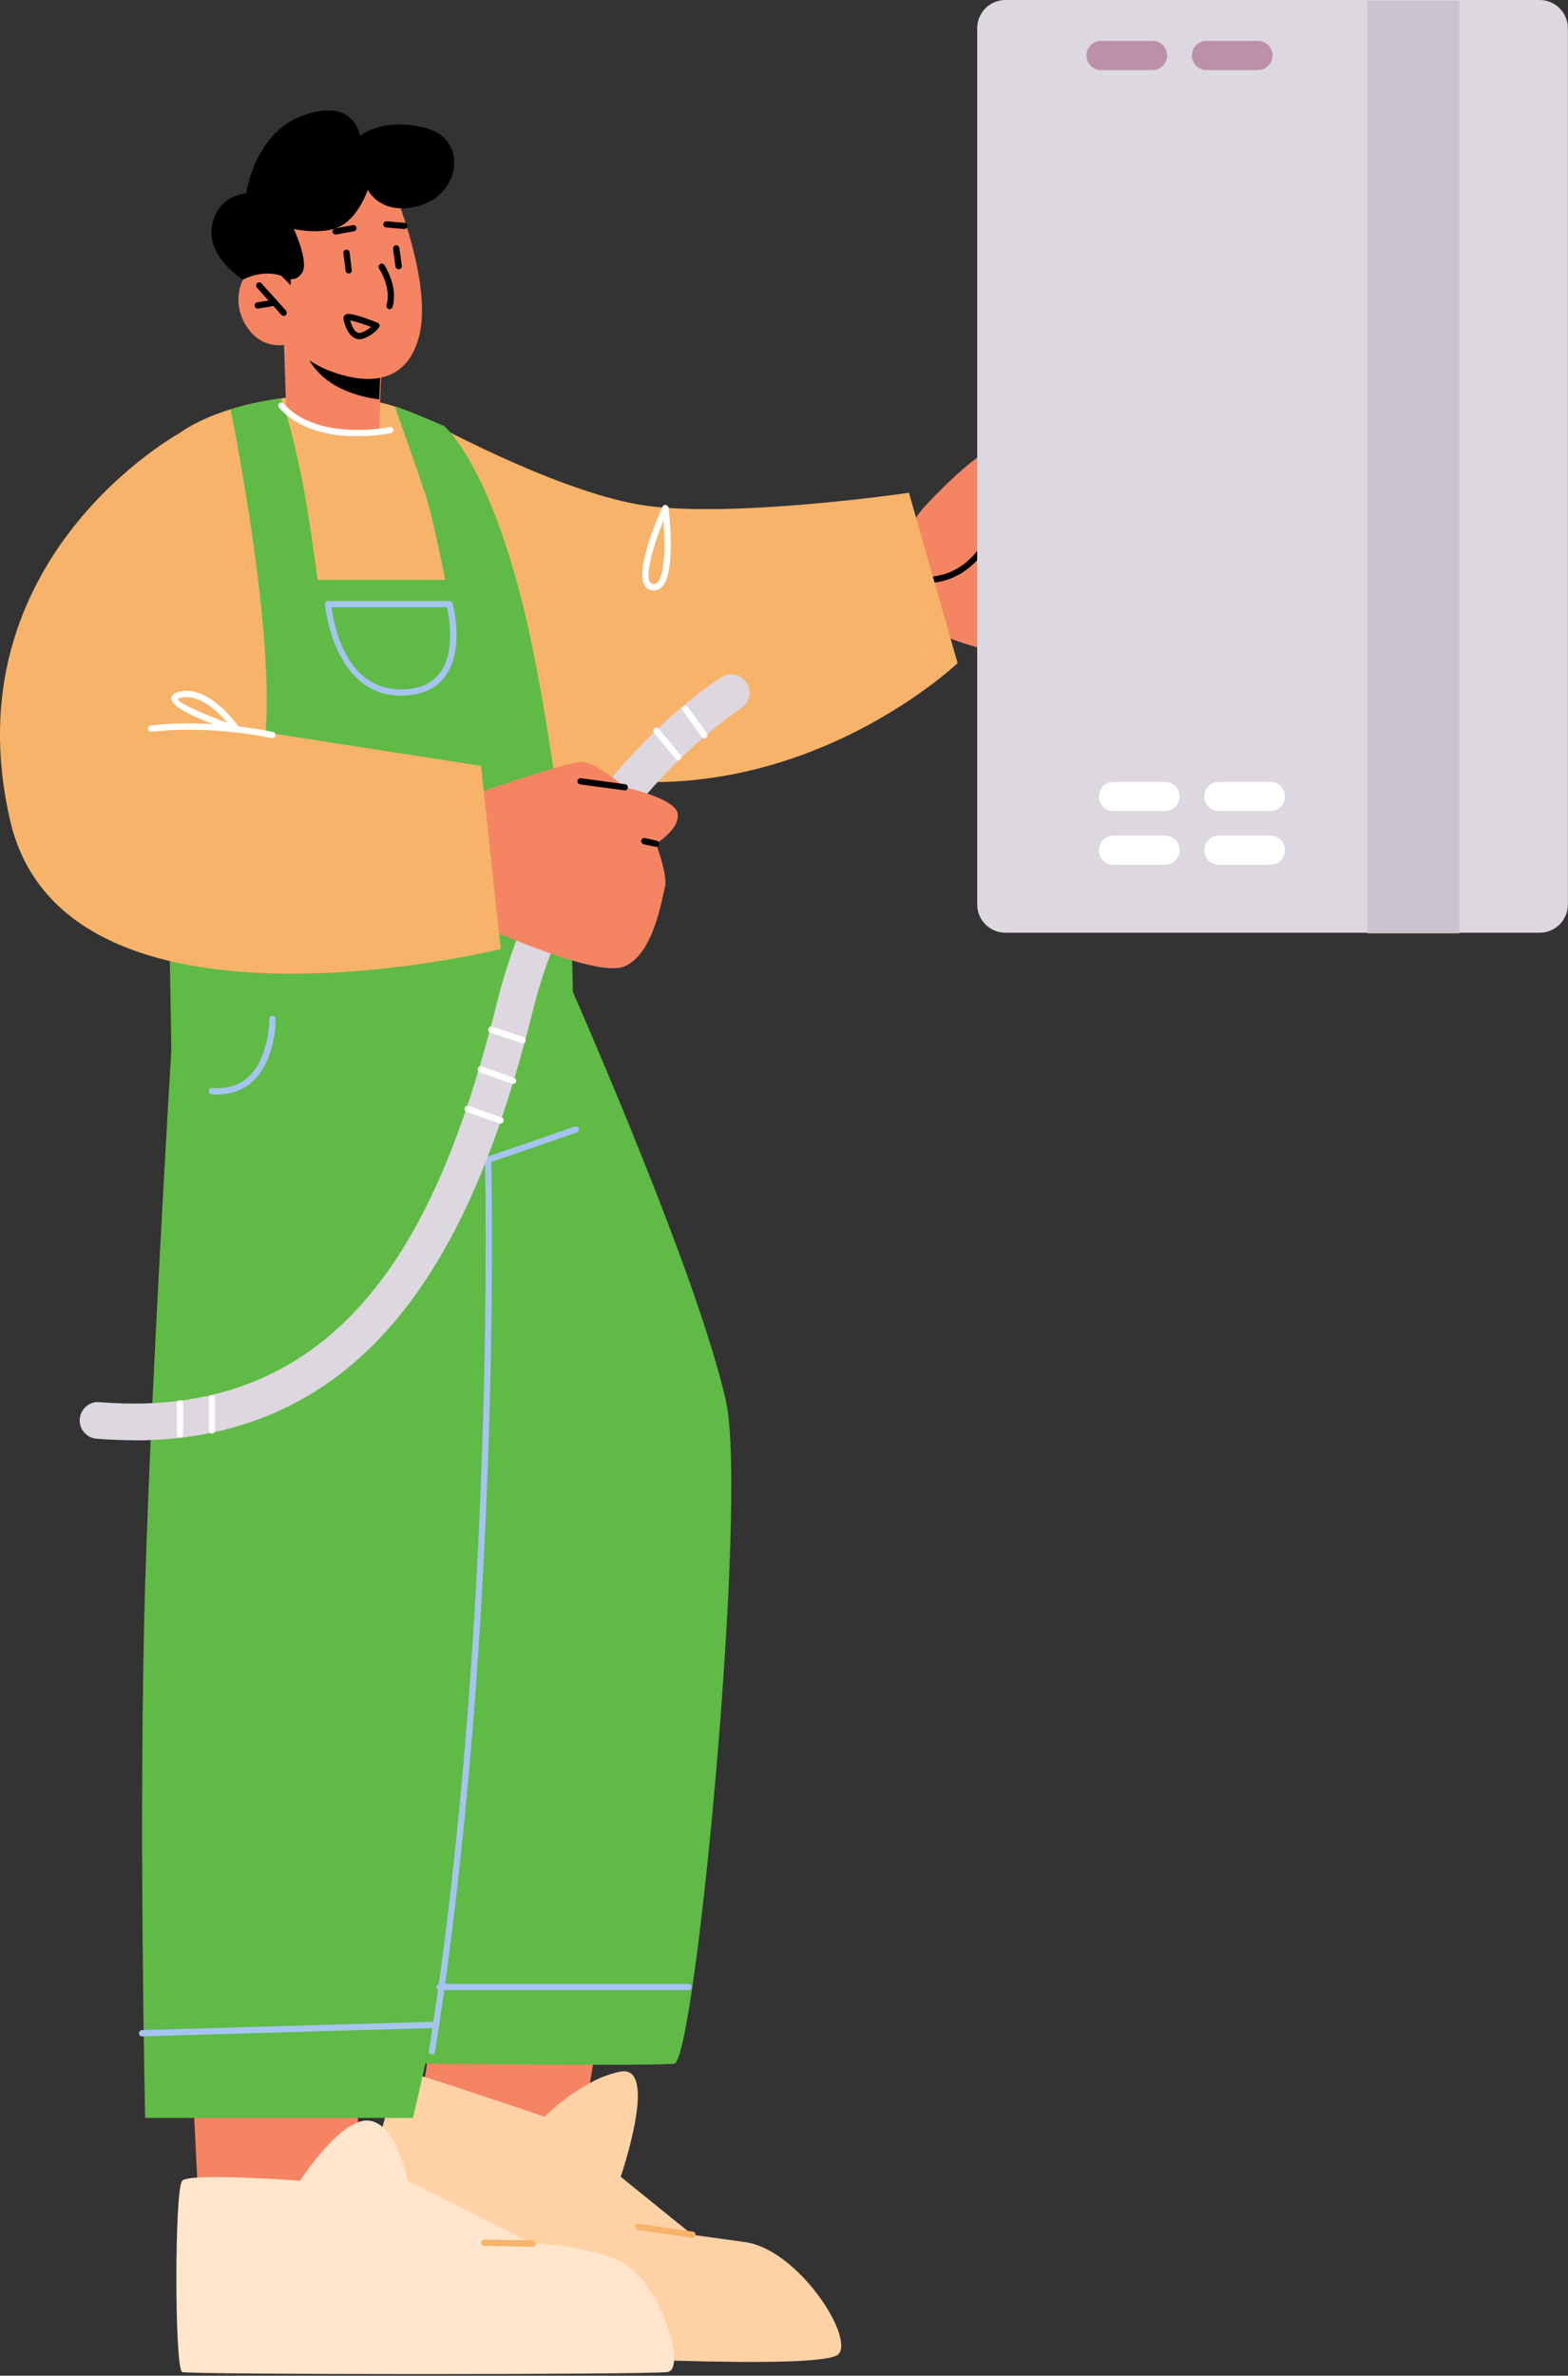
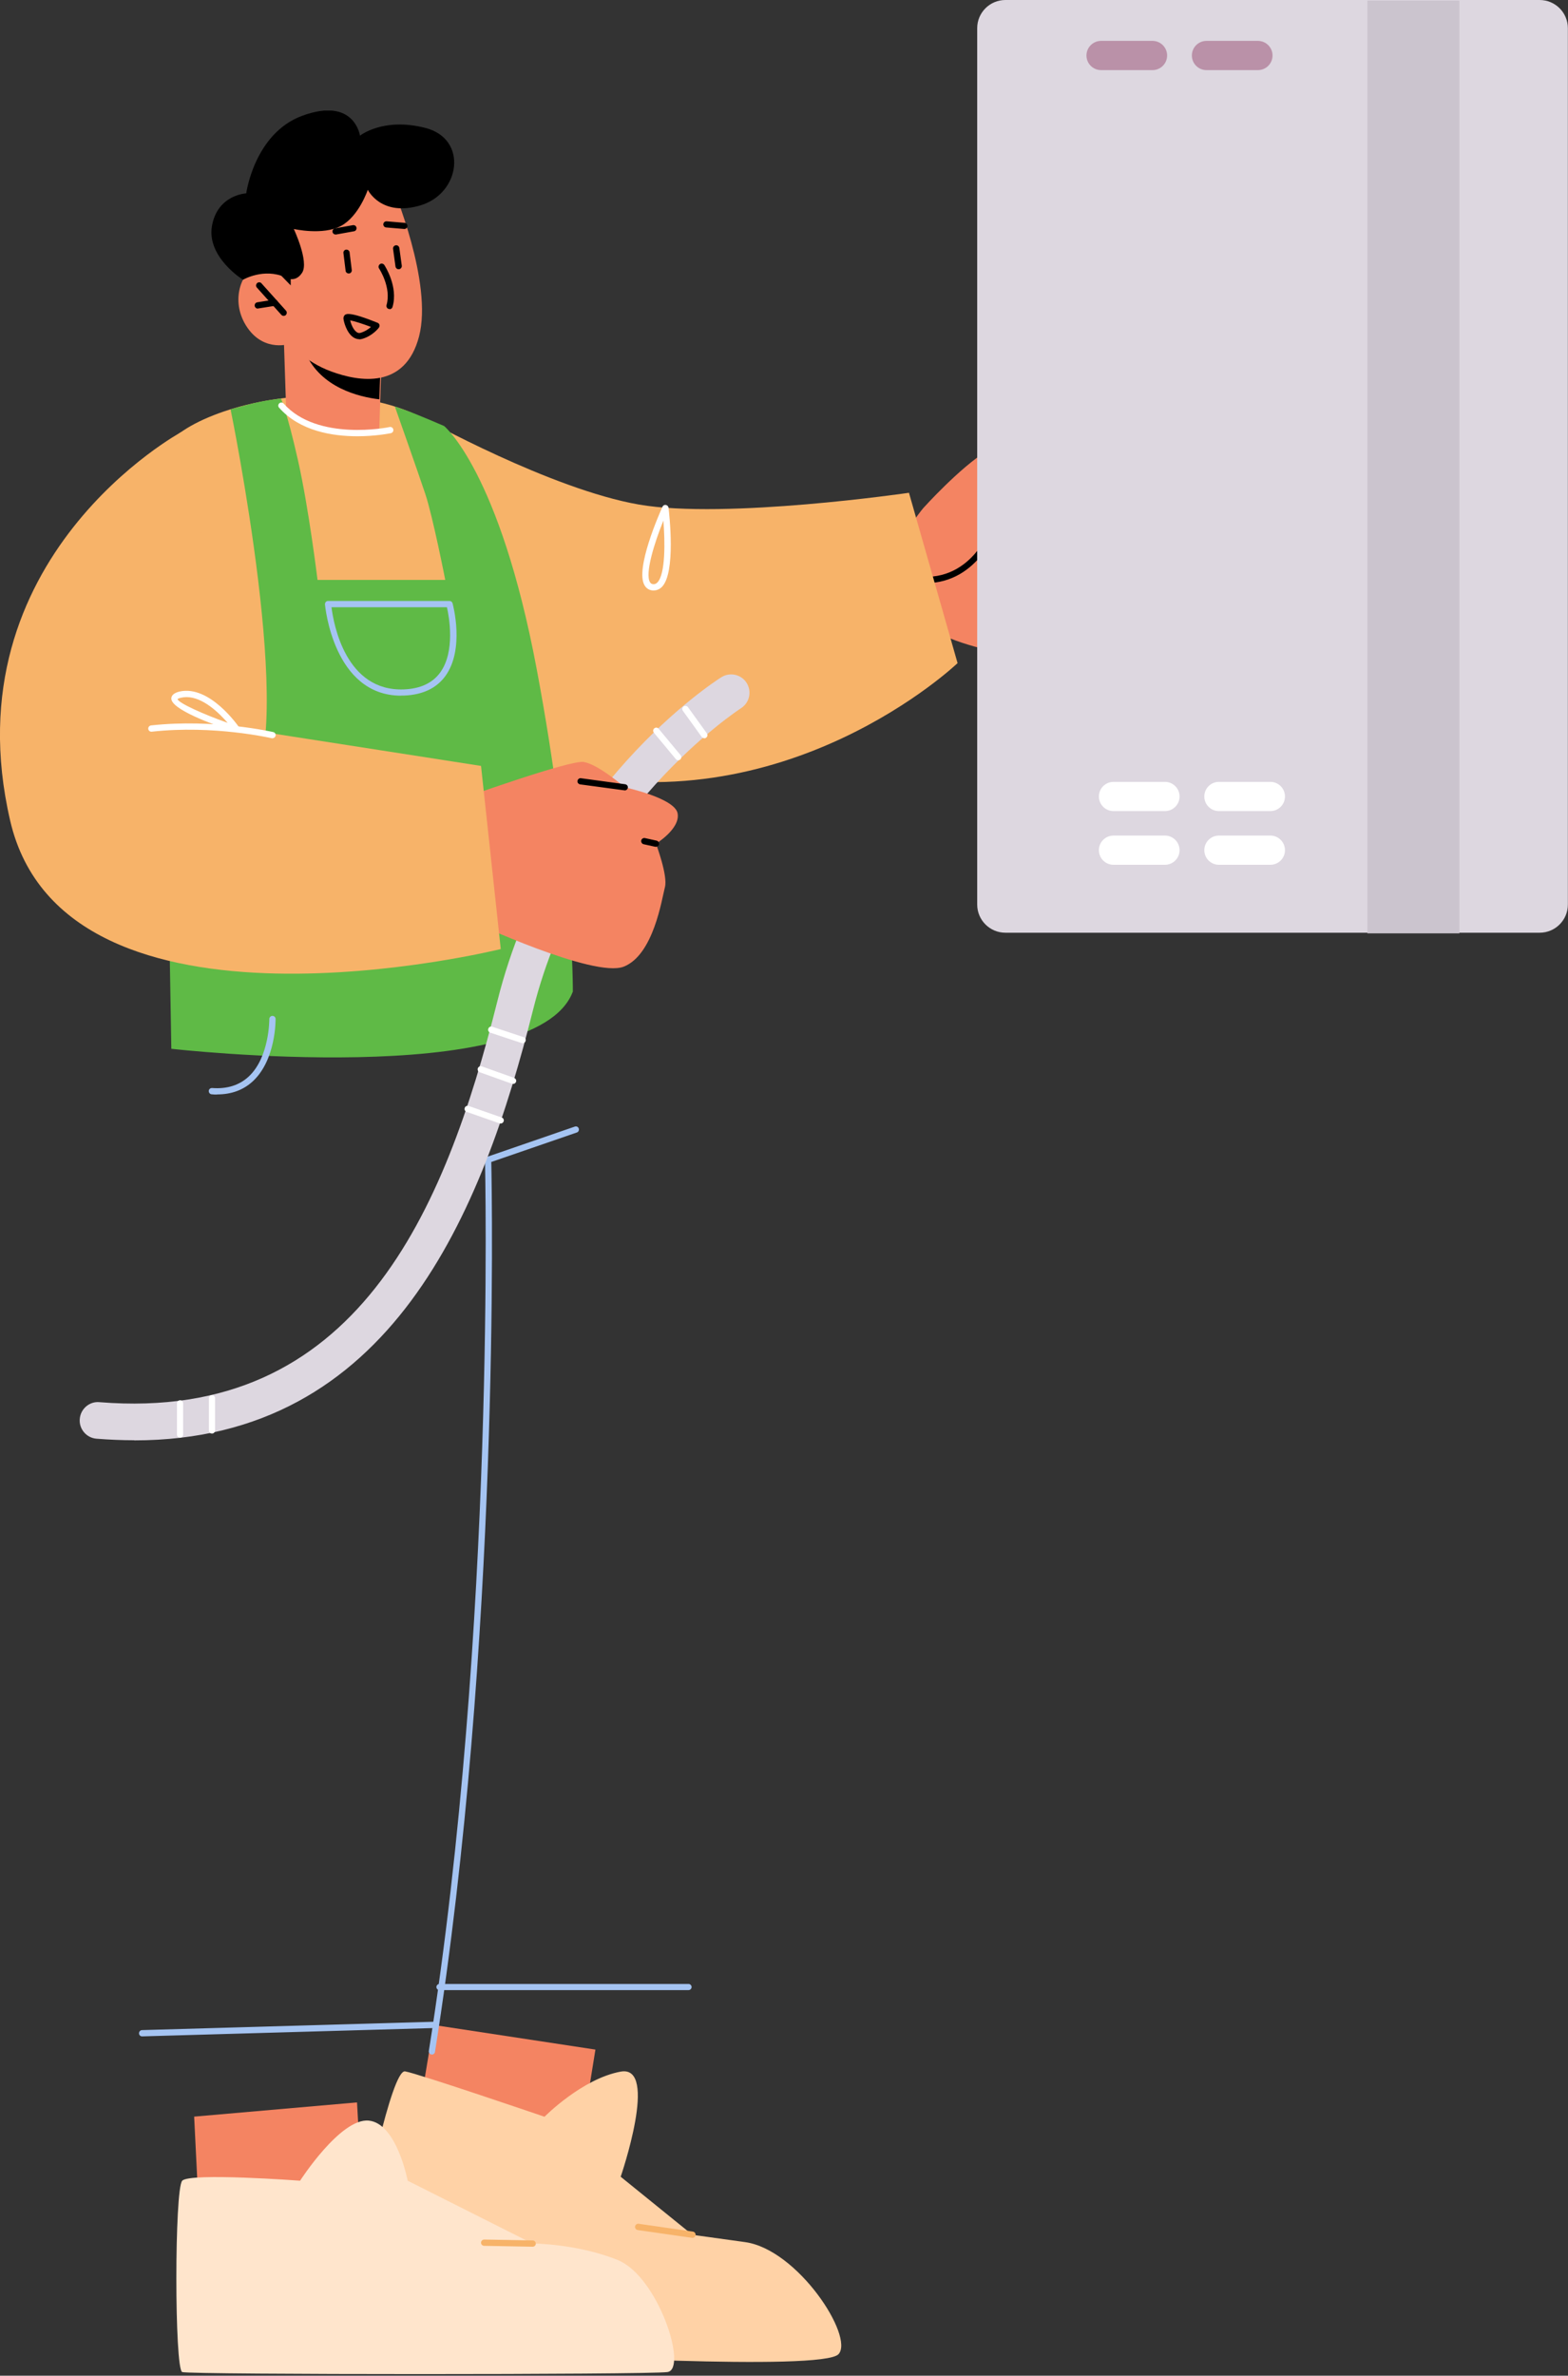
<svg xmlns="http://www.w3.org/2000/svg" width="949" height="1437" viewBox="0 0 949 1437" fill="none">
  <rect x="0" y="0" width="949" height="1437" fill="#333333" stroke="none" />
  <g clip-path="url(#clip0_30_604)">
    <path d="M644.204 400.248C644.204 400.248 570.47 395.131 553.938 371.872C537.406 348.614 581.491 310.237 581.491 310.237L635.666 320.006L644.204 400.325V400.248Z" fill="#F48462" />
    <path d="M558.828 307.291C558.828 307.291 581.103 282.56 597.558 272.636C614.012 262.712 647.076 278.606 647.076 289.925C647.076 301.244 610.054 297.6 610.054 297.6C610.054 297.6 595.462 350.862 558.828 350.862C522.194 350.862 558.828 307.291 558.828 307.291Z" fill="#F48462" />
    <path d="M560.226 352.724C557.509 352.724 554.637 352.492 551.533 351.949C550.524 351.794 549.825 350.786 549.981 349.778C550.136 348.77 551.067 347.995 552.154 348.228C588.012 354.43 600.042 318.302 600.585 316.751C600.896 315.743 601.983 315.201 602.992 315.511C604.001 315.821 604.544 316.906 604.233 317.914C604.078 318.302 592.669 352.724 560.226 352.724Z" fill="black" />
    <path d="M579.55 401.102C579.55 401.102 475.08 500.881 333.356 465.528C191.631 430.175 256.051 252.945 256.051 252.945C256.051 252.945 333.433 295.973 386.755 305.199C439.3 314.27 550.134 298.066 550.134 298.066L579.55 401.102Z" fill="#F7B369" />
    <path d="M216.081 1271.67L219.573 1334.55L120.614 1343.15L117.51 1280.28L216.081 1271.67Z" fill="#F48462" />
    <path d="M360.366 1239.73L350.353 1301.83L252.093 1286.87L262.416 1224.84L360.366 1239.73Z" fill="#F48462" />
    <path d="M375.654 1316.64C375.654 1316.64 399.016 1248.8 375.654 1253.06C352.292 1257.33 329.551 1280.35 329.551 1280.35C329.551 1280.35 253.489 1254.38 245.184 1252.91C236.879 1251.44 219.648 1338.58 219.648 1338.58L320.315 1423.94C320.315 1423.94 497.975 1434.56 507.522 1423.94C517.069 1413.32 482.84 1360.6 450.941 1356.18L419.041 1351.76L375.654 1316.64Z" fill="#FFD2A6" />
-     <path d="M335.452 574.378C335.452 574.378 420.518 763.703 439.301 847.201C452.961 907.984 420.751 1246.71 408.1 1248.26C395.449 1249.81 257.449 1248.26 257.449 1248.26L249.998 1281.05H87.861C87.861 1281.05 83.67 1096.84 87.861 957.99C92.052 819.136 106.721 584.845 106.721 584.845L201.955 547.941L335.375 574.378H335.452Z" fill="#5FBA46" />
    <path d="M261.406 1242.75C260.086 1242.6 259.388 1241.59 259.543 1240.58C300.291 983.575 293.538 704.395 293.538 701.604C293.538 700.751 294.004 700.053 294.78 699.743L347.869 681.447C348.878 681.059 349.964 681.602 350.275 682.609C350.585 683.617 350.119 684.703 349.11 685.013L297.341 702.844C297.807 724.552 302.619 993.112 263.268 1241.13C263.113 1242.06 262.337 1242.75 261.406 1242.75Z" fill="#A5C4F2" />
    <path d="M246.738 1319.04C246.738 1319.04 240.141 1284.31 223.143 1282.68C206.068 1281.05 181.619 1319.04 181.619 1319.04C181.619 1319.04 114.948 1314.08 110.291 1319.04C105.557 1324 105.557 1433.16 110.291 1434.79C115.026 1436.42 391.335 1436.42 403.908 1434.79C416.482 1433.16 398.475 1376.88 373.716 1366.95C348.957 1357.03 322.257 1357.03 322.257 1357.03L246.738 1319.04Z" fill="#FFE5CC" />
    <path d="M322.333 1358.97L292.995 1358.43C291.986 1358.43 291.132 1357.57 291.132 1356.49C291.132 1355.4 292.141 1354.63 293.072 1354.63L322.411 1355.17C323.42 1355.17 324.273 1356.02 324.273 1357.11C324.273 1358.12 323.42 1358.97 322.411 1358.97H322.333Z" fill="#F7B369" />
    <path d="M419.044 1353.62L385.98 1348.89C384.971 1348.73 384.195 1347.8 384.35 1346.72C384.505 1345.71 385.514 1344.93 386.523 1345.09L419.354 1349.82C420.363 1349.97 421.139 1350.9 420.984 1351.99C420.829 1352.92 420.053 1353.62 419.121 1353.62H419.044Z" fill="#F7B369" />
    <path d="M343.6 597.017C343.6 597.017 337.779 395.132 296.332 296.051C259.388 207.668 110.911 241.083 98.182 274.032C85.453 306.982 107.961 610.507 107.961 610.507C107.961 610.507 262.337 634.618 343.6 597.017Z" fill="#F7B369" />
    <path d="M231.061 213.637V214.955L230.207 239.376L229.586 258.526C229.586 258.526 231.139 262.945 210.26 261.705C182.241 259.844 173.16 247.052 173.16 247.052L171.686 202.163L180.146 203.791L230.983 213.637H231.061Z" fill="#F48462" />
    <path d="M230.362 219.451L229.586 241.547C217.09 240.074 194.426 234.492 185.112 213.947C184.414 212.241 183.948 210.768 183.793 209.528L230.362 219.141V219.451Z" fill="black" />
    <path d="M237.811 113.703C237.811 113.703 262.027 170.996 253.645 203.403C245.262 235.733 217.243 230.848 200.556 224.724C183.791 218.599 175.952 207.822 175.952 207.822C175.952 207.822 160.351 213.482 149.796 198.286C139.24 183.091 145.605 165.414 154.453 161.383C163.301 157.351 174.012 164.019 174.012 164.019L165.629 147.35C165.629 147.35 200.013 62.224 237.811 113.703Z" fill="#F48462" />
    <path d="M235.795 186.89C235.795 186.89 235.407 186.89 235.252 186.89C234.243 186.58 233.7 185.572 233.933 184.565C237.037 173.943 229.509 162.546 229.431 162.391C228.81 161.539 229.121 160.376 229.974 159.755C230.828 159.135 231.992 159.445 232.613 160.298C232.924 160.841 241.151 173.323 237.581 185.65C237.348 186.503 236.572 187.045 235.795 187.045V186.89Z" fill="black" />
    <path d="M171.684 191.076C171.14 191.076 170.675 190.843 170.287 190.456L155.462 173.942C154.764 173.167 154.841 172.004 155.617 171.229C156.394 170.531 157.635 170.608 158.256 171.384L173.081 187.897C173.779 188.672 173.702 189.835 172.926 190.611C172.538 190.921 172.072 191.076 171.684 191.076Z" fill="black" />
    <path d="M156.007 186.659C155.076 186.659 154.3 185.961 154.145 185.03C153.989 184.023 154.688 183.015 155.697 182.86L165.942 181.232C167.029 181.076 167.96 181.774 168.115 182.782C168.271 183.79 167.572 184.798 166.563 184.953L156.318 186.581C156.318 186.581 156.085 186.581 156.007 186.581V186.659Z" fill="black" />
    <path d="M241.227 162.856C240.296 162.856 239.52 162.158 239.365 161.227L237.89 150.528C237.735 149.521 238.511 148.513 239.52 148.358C240.606 148.203 241.538 148.978 241.693 149.986L243.168 160.685C243.323 161.693 242.547 162.7 241.538 162.856C241.46 162.856 241.383 162.856 241.305 162.856H241.227Z" fill="black" />
    <path d="M211.034 165.413C210.103 165.413 209.249 164.716 209.171 163.785L207.852 153.086C207.697 152.079 208.473 151.071 209.482 150.993C210.491 150.916 211.5 151.613 211.577 152.621L212.897 163.32C213.052 164.328 212.276 165.336 211.267 165.413C211.267 165.413 211.112 165.413 211.034 165.413Z" fill="black" />
    <path d="M175.951 155.18V172.624L161.127 157.429L175.951 155.18Z" fill="black" />
    <path d="M346.706 599.885C346.706 599.885 347.327 524.372 324.819 404.668C302.31 284.964 268.781 257.674 268.781 257.674C268.781 257.674 253.102 250.851 246.039 248.37L238.976 245.889C238.976 245.889 252.792 284.964 257.371 298.686C261.95 312.331 269.479 350.785 269.479 350.785H192.175C192.175 350.785 186.897 307.369 180.3 278.219C173.702 249.068 170.054 241.083 170.054 241.083C170.054 241.083 160.741 242.013 151.427 244.416C142.113 246.82 139.552 247.595 139.552 247.595C139.552 247.595 180.3 446.223 150.651 477.002C121.002 507.703 101.676 516.232 101.676 516.232L103.694 634.385C103.694 634.385 323.965 659.349 346.628 599.962L346.706 599.885Z" fill="#5FBA46" />
    <path d="M81.263 871.158C73.889 871.158 66.283 870.848 58.444 870.228C52.312 869.763 47.733 864.336 48.276 858.288C48.742 852.164 54.175 847.512 60.229 848.132C215.769 860.692 269.246 732.537 301.068 605.39C333.433 475.995 432.392 412.266 436.583 409.63C441.784 406.374 448.614 407.925 451.874 413.042C455.133 418.236 453.659 425.059 448.458 428.392C447.527 429.013 352.837 490.338 322.645 610.74C291.987 733.157 236.725 871.236 81.263 871.236V871.158Z" fill="#DDD7E0" />
    <path d="M353.383 460.953C361.92 462.193 378.142 476.226 378.142 476.226C378.142 476.226 408.567 482.738 410.119 492.042C411.749 501.345 397.002 510.339 397.002 510.339C397.002 510.339 404.298 529.566 402.435 536.621C400.572 543.676 395.605 577.556 377.521 584.689C359.436 591.821 285.314 557.243 285.314 557.243L283.063 481.808C283.063 481.808 344.767 459.712 353.305 460.875L353.383 460.953Z" fill="#F48462" />
    <path d="M244.719 138.513L233.697 137.582C232.688 137.505 231.912 136.574 231.99 135.566C232.067 134.559 232.999 133.783 234.008 133.861L244.874 134.791C245.883 134.869 246.659 135.799 246.581 136.807C246.504 137.815 245.65 138.513 244.719 138.513Z" fill="black" />
    <path d="M203.117 141.845C202.185 141.845 201.409 141.225 201.254 140.295C201.099 139.287 201.72 138.279 202.806 138.124L213.595 136.186C214.681 136.031 215.613 136.729 215.768 137.736C215.923 138.744 215.302 139.752 214.216 139.907L203.427 141.845C203.427 141.845 203.194 141.845 203.117 141.845Z" fill="black" />
    <path d="M217.476 205.186C216.234 205.186 214.992 204.799 213.828 204.023C209.792 201.31 208.007 194.642 207.852 192.549C207.852 191.851 208.24 190.844 208.783 190.456C209.559 189.913 211.577 188.363 228.575 195.263C229.118 195.495 229.506 195.96 229.661 196.503C229.817 197.046 229.661 197.666 229.351 198.131C229.196 198.364 225.625 203.093 219.339 204.954C218.718 205.109 218.097 205.264 217.476 205.264V205.186ZM211.888 193.712C212.431 195.96 213.828 199.527 215.924 200.922C216.7 201.465 217.398 201.543 218.252 201.31C221.046 200.457 223.142 198.984 224.539 197.744C219.571 195.883 214.371 194.177 211.888 193.79V193.712Z" fill="black" />
    <path d="M172.694 167.739C172.694 167.739 178.592 171.616 182.861 164.948C187.13 158.281 177.816 138.511 177.816 138.511C177.816 138.511 195.435 142.543 206.379 136.65C217.245 130.836 222.6 114.787 222.6 114.787C222.6 114.787 230.594 131.456 254.655 124.168C278.716 116.881 283.295 84.086 257.604 77.419C231.914 70.751 217.866 82.07 217.866 82.07C217.866 82.07 214.606 58.346 182.861 70.053C153.911 80.752 149.021 116.958 149.021 116.958C149.021 116.958 131.635 117.733 128.298 136.65C124.961 155.567 147.081 169.212 147.081 169.212C147.081 169.212 159.654 161.847 172.694 167.739Z" fill="black" />
    <path d="M303.011 574.068C303.011 574.068 39.197 639.425 6.134 496.307C-30.733 336.986 110.138 261.085 110.138 261.085L143.667 440.332L291.135 463.28L303.088 574.146L303.011 574.068Z" fill="#F7B369" />
    <path d="M164.931 446.533C164.931 446.533 164.62 446.533 164.465 446.533C164.077 446.455 129.305 438.392 91.817 442.579C90.731 442.656 89.877 441.959 89.722 440.873C89.644 439.865 90.343 438.935 91.429 438.78C129.616 434.593 165.008 442.734 165.396 442.811C166.405 443.044 167.026 444.052 166.793 445.06C166.56 445.913 165.784 446.533 164.931 446.533Z" fill="white" />
    <path d="M143.279 442.966C143.279 442.966 142.891 442.966 142.658 442.888C127.989 438.004 103.385 428.933 103.695 422.421C103.773 420.483 105.48 419.087 108.585 418.312C126.747 414.125 144.055 438.934 144.754 440.02C145.219 440.718 145.219 441.57 144.754 442.268C144.365 442.733 143.822 443.043 143.201 443.043L143.279 442.966ZM112.854 421.646C111.767 421.646 110.603 421.801 109.516 422.033C107.809 422.421 107.421 422.886 107.421 422.886C108.197 425.289 122.711 431.879 137.768 437.229C132.568 431.182 122.789 421.646 112.854 421.646Z" fill="white" />
    <path d="M216.235 263.877C201.255 263.877 181.464 260.776 168.89 246.588C168.191 245.813 168.269 244.65 169.045 243.952C169.821 243.254 171.063 243.332 171.684 244.107C192.174 267.211 235.328 258.45 235.794 258.295C236.881 258.062 237.812 258.76 238.045 259.768C238.278 260.776 237.579 261.784 236.57 262.016C235.794 262.171 227.334 263.877 216.235 263.877Z" fill="white" />
    <path d="M395.604 357.142C395.604 357.142 395.138 357.142 394.983 357.142C392.887 356.987 391.18 355.902 390.093 354.041C384.272 344.117 399.174 310.392 400.959 306.516C401.27 305.741 402.124 305.276 402.977 305.431C403.831 305.586 404.452 306.206 404.607 307.059C405.073 311.013 409.109 346.211 400.649 354.971C399.252 356.367 397.544 357.142 395.682 357.142H395.604ZM401.503 314.889C395.914 328.689 390.326 346.831 393.353 352.103C393.819 352.878 394.362 353.266 395.294 353.343C396.303 353.421 397.079 353.111 397.855 352.335C402.822 347.219 402.512 327.604 401.503 314.889Z" fill="white" />
    <path d="M85.996 1231.74C84.987 1231.74 84.133 1230.97 84.133 1229.88C84.133 1228.87 84.909 1227.94 85.996 1227.94L262.414 1222.9C263.578 1222.9 264.355 1223.68 264.355 1224.77C264.355 1225.85 263.578 1226.7 262.492 1226.7L86.073 1231.74H85.996Z" fill="#A5C4F2" />
    <path d="M416.712 1203.76H265.984C264.975 1203.76 264.121 1202.9 264.121 1201.89C264.121 1200.89 264.975 1200.03 265.984 1200.03H416.712C417.721 1200.03 418.575 1200.89 418.575 1201.89C418.575 1202.9 417.721 1203.76 416.712 1203.76Z" fill="#A5C4F2" />
    <path d="M654.994 344.194C654.994 344.194 690.93 340.163 679.908 323.649C668.887 307.135 604.001 299.15 597.016 318.532C590.03 337.914 654.994 344.272 654.994 344.272V344.194Z" fill="#F48462" />
    <path d="M651.034 373.811C651.034 373.811 686.97 369.78 675.948 353.266C664.927 336.753 600.041 328.767 593.056 348.149C586.07 367.532 651.034 373.889 651.034 373.889V373.811Z" fill="#F48462" />
    <path d="M630.233 398.544C637.917 401.102 646.222 401.955 654.139 400.172C661.202 398.621 667.411 395.055 663.841 387.069C656.7 371.021 601.361 354.275 592.357 370.091C585.682 381.875 614.866 393.427 630.233 398.544Z" fill="#F48462" />
    <path d="M660.659 345.28L616.806 338.768C615.72 338.612 614.944 337.527 615.099 336.442C615.254 335.356 616.263 334.503 617.427 334.736L660.969 341.248C662.056 341.403 662.832 342.489 662.677 343.574C662.522 344.582 661.668 345.357 660.659 345.357V345.28Z" fill="black" />
    <path d="M651.035 375.827C651.035 375.827 650.725 375.827 650.57 375.827L605.553 365.748C604.467 365.515 603.768 364.43 604.001 363.267C604.234 362.182 605.32 361.484 606.485 361.716L651.501 371.795C652.588 372.028 653.286 373.113 653.053 374.276C652.821 375.206 651.967 375.904 651.035 375.904V375.827Z" fill="black" />
    <path d="M378.139 478.088L351.129 474.444C350.12 474.289 349.344 473.358 349.499 472.351C349.655 471.343 350.586 470.567 351.595 470.722L378.372 474.366C379.381 474.521 380.157 475.452 380.002 476.46C379.847 477.39 379.071 478.088 378.139 478.088Z" fill="black" />
    <path d="M397.002 512.199C397.002 512.199 396.692 512.199 396.614 512.199L389.551 510.649C388.542 510.416 387.921 509.408 388.076 508.401C388.309 507.393 389.318 506.695 390.327 506.927L397.39 508.478C398.399 508.711 399.02 509.719 398.865 510.726C398.71 511.579 397.856 512.199 397.002 512.199Z" fill="black" />
    <path d="M131.401 662.062C130.315 662.062 129.228 662.062 128.142 661.907C127.133 661.907 126.279 660.899 126.356 659.891C126.356 658.883 127.288 658.03 128.374 658.108C137.455 658.806 144.906 656.402 150.572 651.13C163.146 639.346 162.991 616.63 162.991 616.397C162.991 615.39 163.844 614.459 164.853 614.459C165.94 614.459 166.794 615.312 166.794 616.32C166.794 617.328 166.949 640.896 153.211 653.844C147.468 659.271 140.094 661.984 131.401 661.984V662.062Z" fill="#A5C4F2" />
    <path d="M242.779 420.794C201.643 420.794 196.753 366.136 196.676 365.594C196.676 365.051 196.831 364.586 197.141 364.121C197.53 363.733 197.995 363.5 198.539 363.5H272.04C272.894 363.5 273.67 364.043 273.903 364.896C274.213 366.059 281.354 392.806 269.479 409.01C264.123 416.297 255.818 420.251 244.719 420.717C244.098 420.717 243.4 420.717 242.779 420.717V420.794ZM200.634 367.299C201.876 377.223 209.094 418.391 244.487 416.995C254.344 416.608 261.717 413.196 266.374 406.839C275.688 394.124 271.807 372.881 270.488 367.299H200.634Z" fill="#A5C4F2" />
    <path d="M410.506 459.869C409.963 459.869 409.42 459.636 409.032 459.171L395.76 443.2C395.061 442.425 395.216 441.184 395.992 440.564C396.846 439.866 398.01 440.022 398.631 440.797L411.903 456.768C412.602 457.543 412.447 458.783 411.671 459.404C411.283 459.714 410.894 459.869 410.429 459.869H410.506Z" fill="white" />
    <path d="M426.26 446.533C425.639 446.533 425.096 446.223 424.707 445.758L413.298 429.942C412.677 429.089 412.91 427.926 413.764 427.306C414.618 426.686 415.782 426.919 416.403 427.771L427.812 443.587C428.433 444.44 428.2 445.603 427.346 446.223C427.036 446.456 426.648 446.611 426.26 446.611V446.533Z" fill="white" />
    <path d="M316.282 630.975C316.282 630.975 315.894 630.975 315.661 630.897L296.723 624.617C295.714 624.307 295.17 623.222 295.558 622.214C295.869 621.206 296.956 620.663 297.965 621.051L316.903 627.331C317.912 627.641 318.455 628.726 318.067 629.734C317.834 630.509 317.058 631.052 316.282 631.052V630.975Z" fill="white" />
    <path d="M310.535 655.628C310.535 655.628 310.147 655.628 309.914 655.551L290.355 648.573C289.346 648.263 288.88 647.178 289.191 646.17C289.579 645.162 290.665 644.697 291.597 645.007L311.156 651.984C312.165 652.372 312.631 653.457 312.32 654.388C312.01 655.163 311.311 655.628 310.535 655.628Z" fill="white" />
    <path d="M303.007 679.585C303.007 679.585 302.619 679.585 302.386 679.507L282.439 672.529C281.43 672.219 280.887 671.134 281.275 670.126C281.586 669.118 282.672 668.653 283.681 668.963L303.628 675.941C304.637 676.251 305.181 677.336 304.793 678.344C304.482 679.119 303.784 679.585 303.007 679.585Z" fill="white" />
    <path d="M108.97 869.609C107.961 869.609 107.107 868.756 107.107 867.748V848.831C107.107 847.823 107.961 846.97 108.97 846.97C109.979 846.97 110.833 847.823 110.833 848.831V867.748C110.833 868.756 109.979 869.609 108.97 869.609Z" fill="white" />
    <path d="M128.298 867.126C127.289 867.126 126.436 866.273 126.436 865.266V845.728C126.436 844.72 127.289 843.868 128.298 843.868C129.307 843.868 130.161 844.72 130.161 845.728V865.266C130.161 866.273 129.307 867.126 128.298 867.126Z" fill="white" />
  </g>
  <path d="M931.846 0H608.502C599.072 0 591.427 7.636 591.427 17.056V547.119C591.427 556.539 599.072 564.176 608.502 564.176H931.846C941.276 564.176 948.921 556.539 948.921 547.119V17.056C948.921 7.636 941.276 0 931.846 0Z" fill="#DDD7E0" />
  <path d="M883.257 0.39H827.607V564.565H883.257V0.39Z" fill="#CBC4CE" />
  <path d="M768.853 523.087H737.73C732.84 523.087 728.882 519.133 728.882 514.249C728.882 509.364 732.84 505.41 737.73 505.41H768.853C773.743 505.41 777.702 509.364 777.702 514.249C777.702 519.133 773.743 523.087 768.853 523.087Z" fill="white" />
  <path d="M705.055 523.087H673.931C669.041 523.087 665.083 519.133 665.083 514.249C665.083 509.364 669.041 505.41 673.931 505.41H705.055C709.944 505.41 713.903 509.364 713.903 514.249C713.903 519.133 709.944 523.087 705.055 523.087Z" fill="white" />
  <path d="M768.853 490.602H737.73C732.84 490.602 728.882 486.648 728.882 481.764C728.882 476.88 732.84 472.926 737.73 472.926H768.853C773.743 472.926 777.702 476.88 777.702 481.764C777.702 486.648 773.743 490.602 768.853 490.602Z" fill="white" />
  <path d="M705.055 490.602H673.931C669.041 490.602 665.083 486.648 665.083 481.764C665.083 476.88 669.041 472.926 673.931 472.926H705.055C709.944 472.926 713.903 476.88 713.903 481.764C713.903 486.648 709.944 490.602 705.055 490.602Z" fill="white" />
  <path d="M761.324 42.41H730.201C725.311 42.41 721.353 38.456 721.353 33.572C721.353 28.687 725.311 24.733 730.201 24.733H761.324C766.214 24.733 770.172 28.687 770.172 33.572C770.172 38.456 766.214 42.41 761.324 42.41Z" fill="#BA91A8" />
  <path d="M697.527 42.41H666.404C661.514 42.41 657.556 38.456 657.556 33.572C657.556 28.687 661.514 24.733 666.404 24.733H697.527C702.417 24.733 706.375 28.687 706.375 33.572C706.375 38.456 702.417 42.41 697.527 42.41Z" fill="#BA91A8" />
  <defs>
    <clipPath id="clip0_30_604">
      <rect width="948.92" height="1369.16" fill="white" transform="translate(0 66.876)" />
    </clipPath>
  </defs>
</svg>